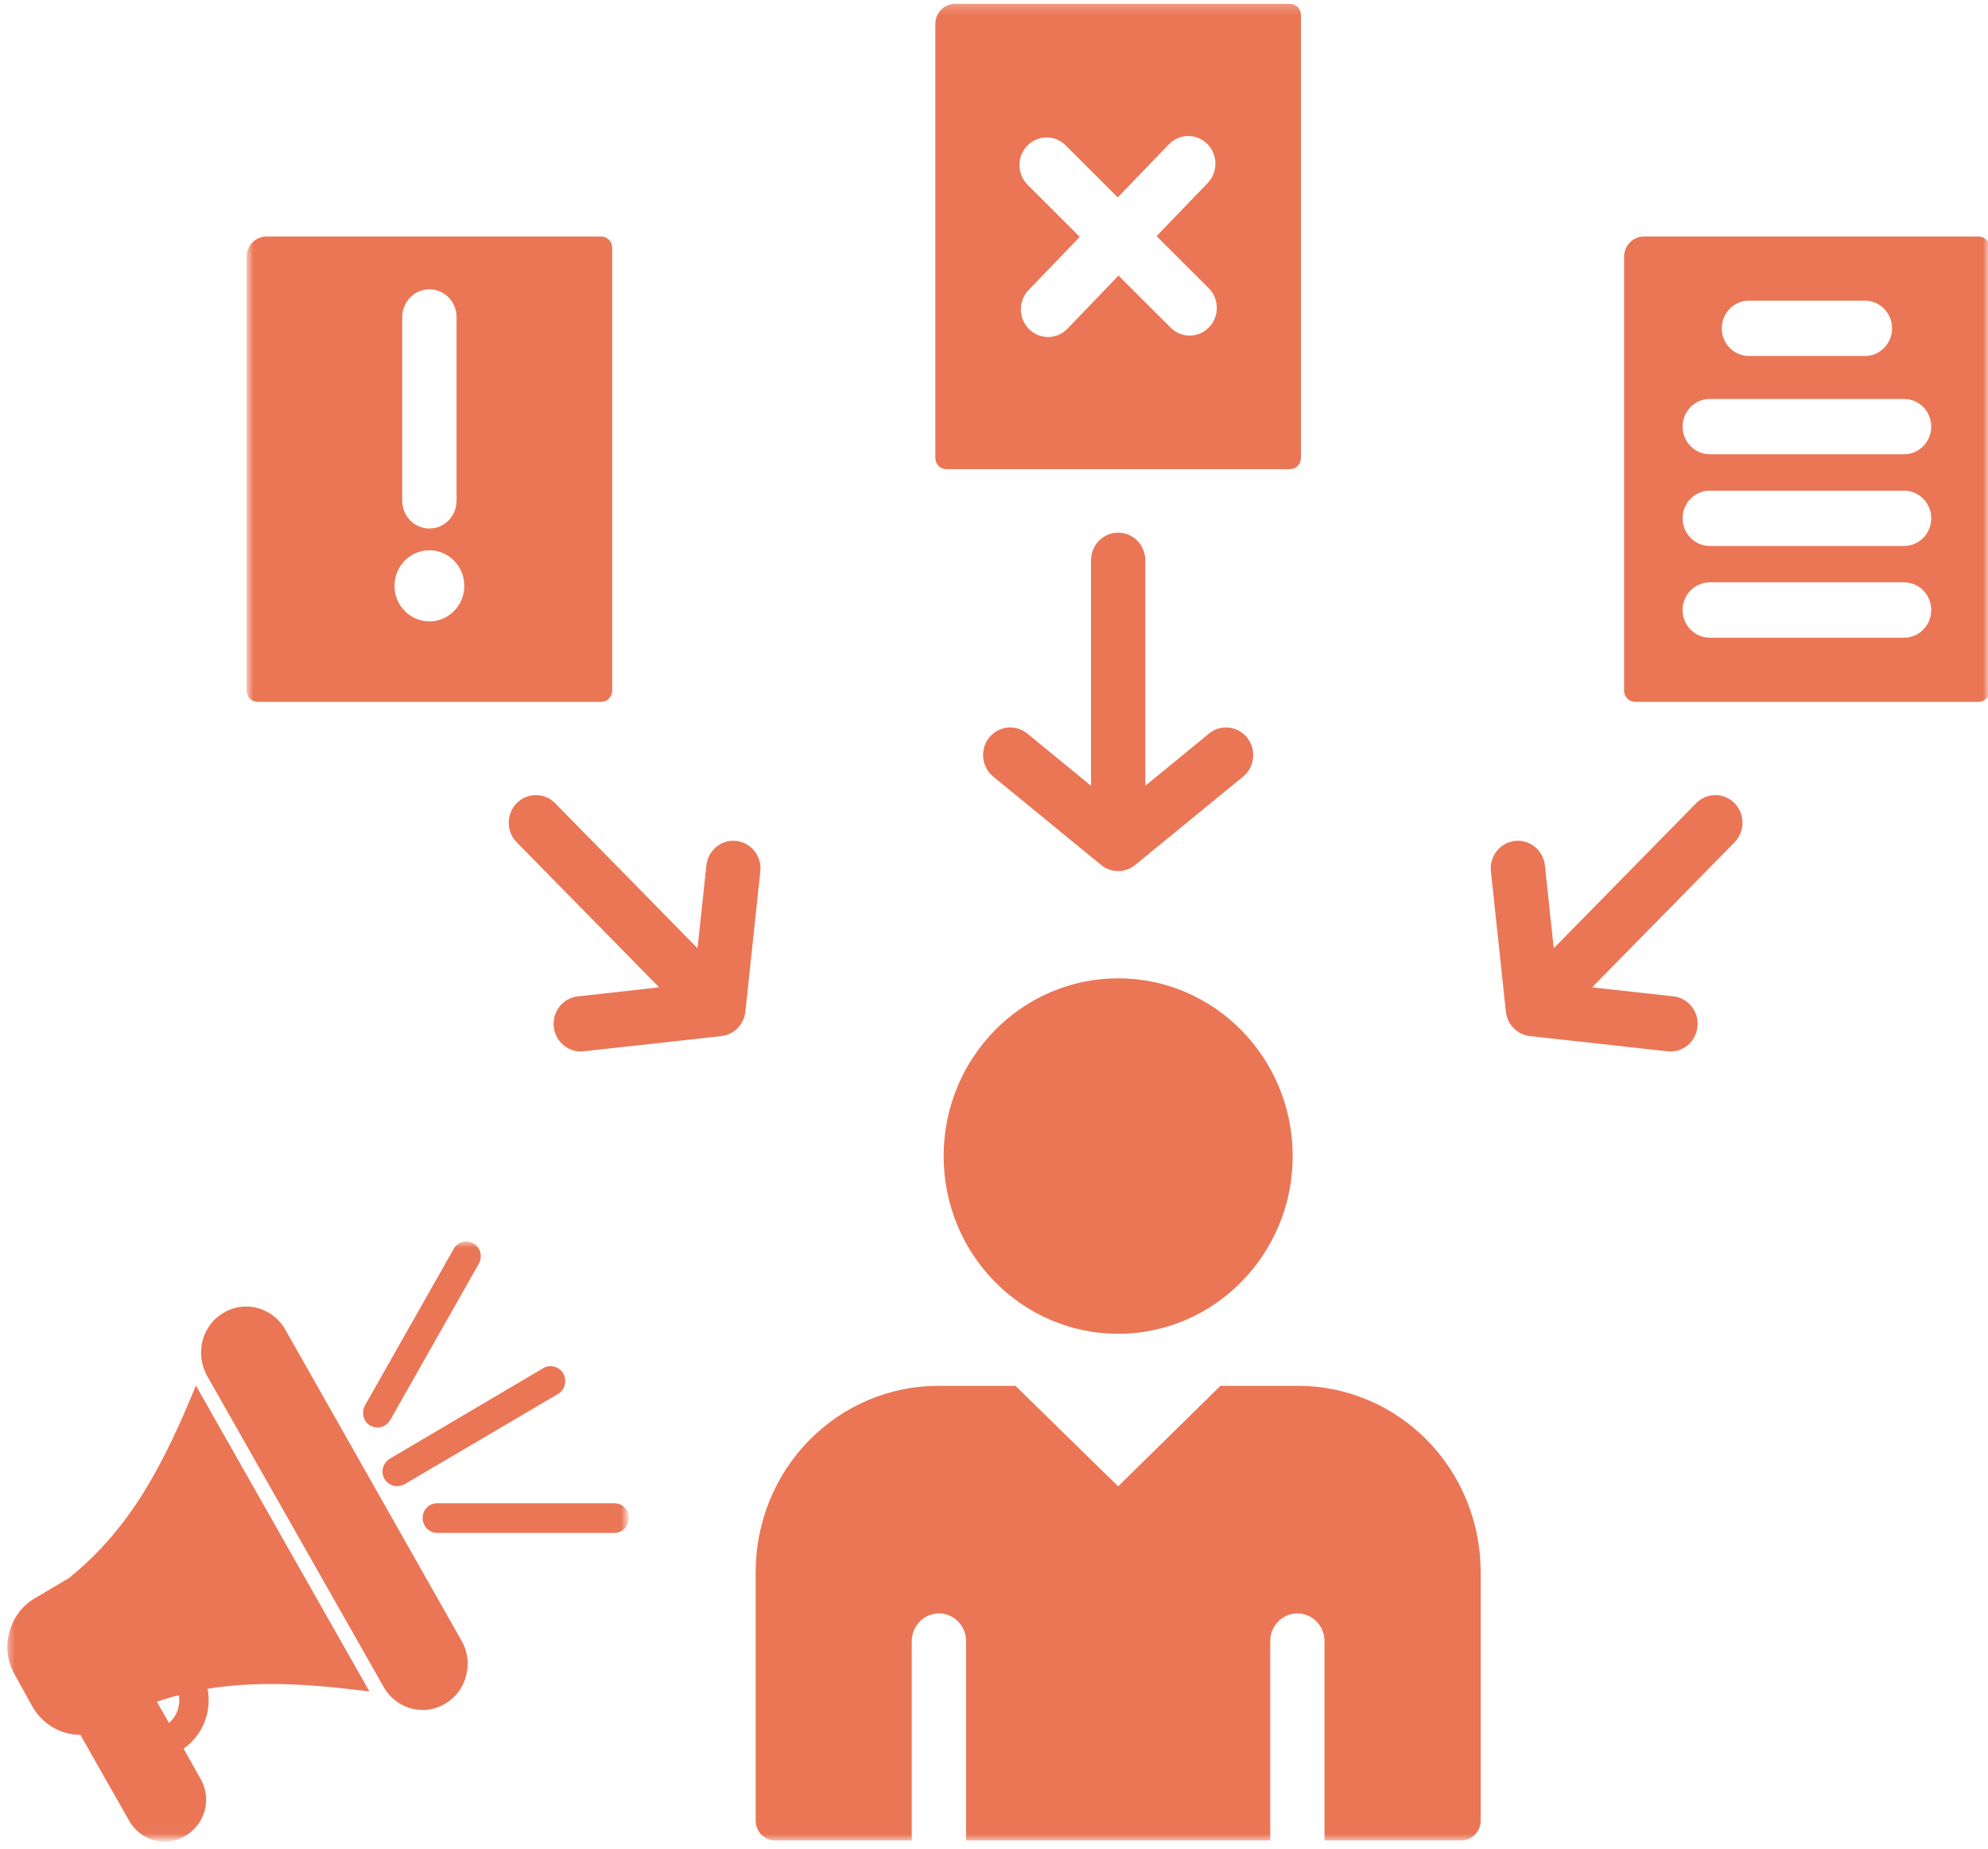
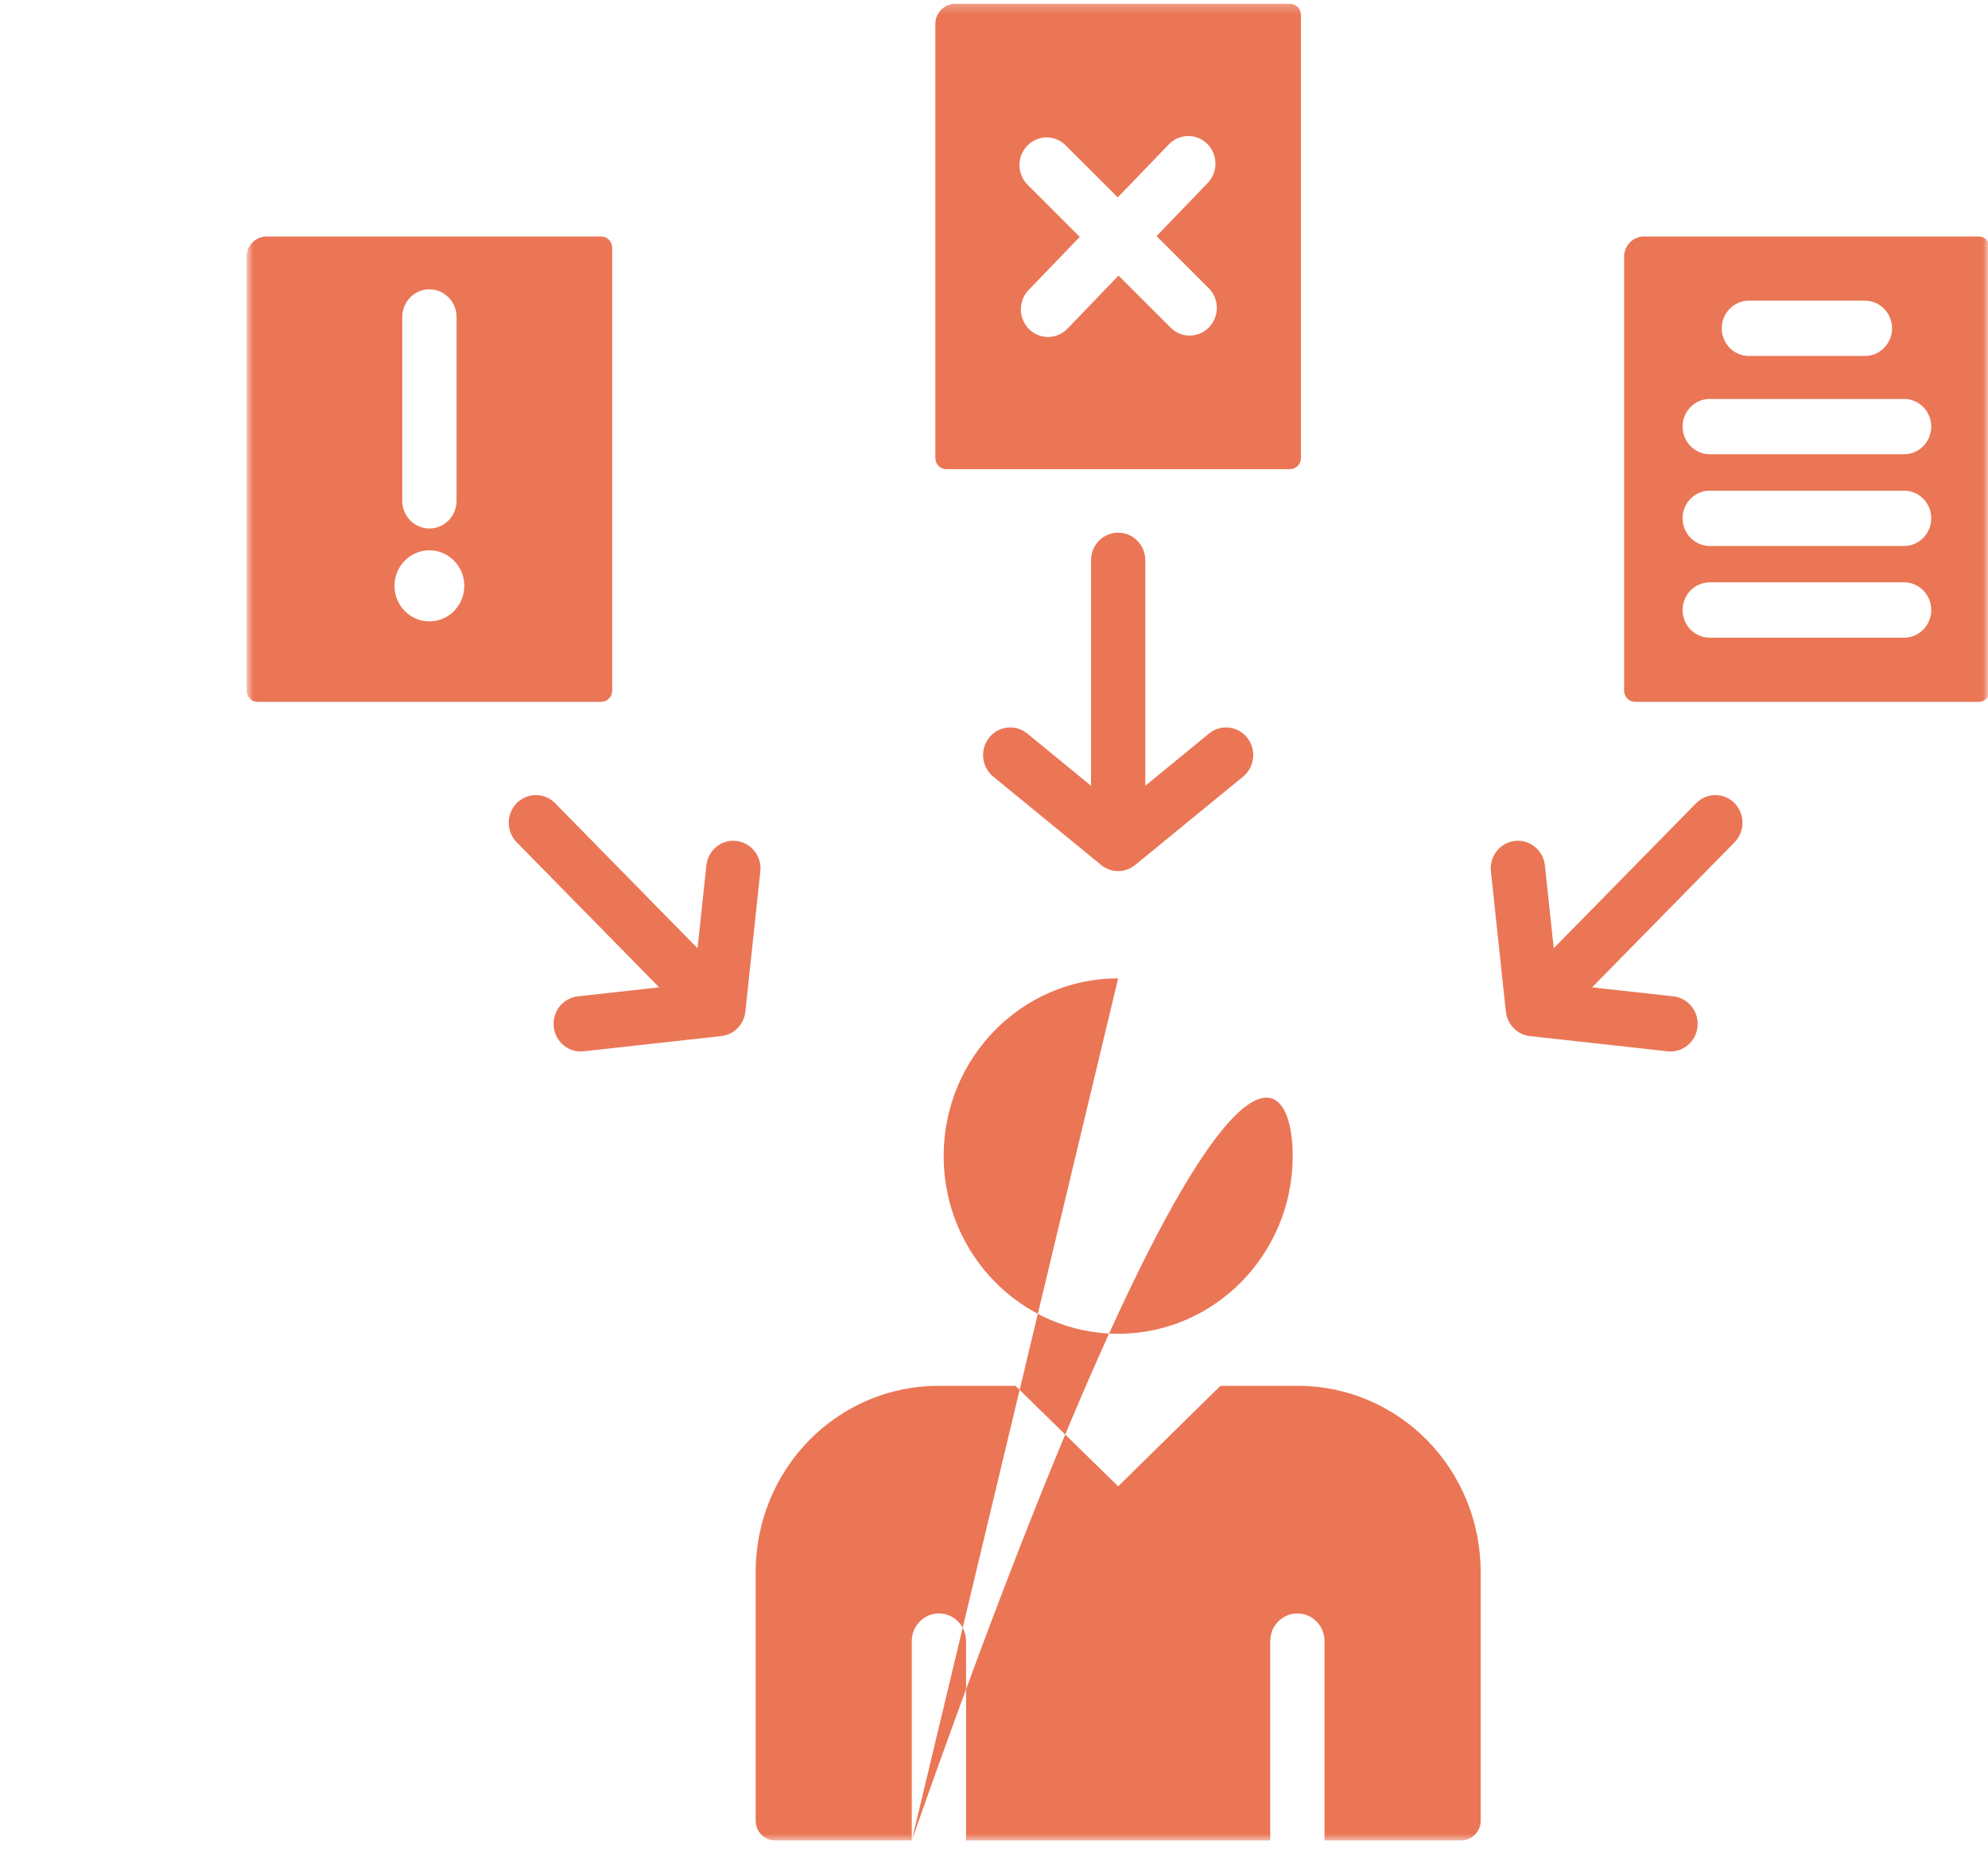
<svg xmlns="http://www.w3.org/2000/svg" width="200" height="186" viewBox="0 0 200 186" fill="none">
  <mask id="mask0_209_133" style="mask-type:luminance" maskUnits="userSpaceOnUse" x="24" y="0" width="176" height="186">
    <path d="M24.818 0.24H200V185.24H24.818V0.24Z" fill="white" />
  </mask>
  <g mask="url(#mask0_209_133)">
-     <path fill-rule="evenodd" clip-rule="evenodd" d="M165.388 23.791H199.063C199.675 23.791 200.174 24.294 200.174 24.918V69.477C200.174 69.774 200.055 70.062 199.848 70.273C199.641 70.488 199.358 70.604 199.063 70.604H164.497C164.205 70.604 163.922 70.488 163.715 70.273C163.508 70.062 163.39 69.774 163.39 69.477V25.825C163.39 24.703 164.286 23.791 165.388 23.791ZM172.007 54.921H191.557C193.065 54.921 194.289 53.673 194.289 52.138C194.289 50.602 193.065 49.359 191.557 49.359H172.007C170.499 49.359 169.274 50.602 169.274 52.138C169.274 53.673 170.499 54.921 172.007 54.921ZM172.007 64.148H191.557C193.065 64.148 194.289 62.9 194.289 61.365C194.289 59.829 193.065 58.581 191.557 58.581H172.007C170.499 58.581 169.274 59.829 169.274 61.365C169.274 62.9 170.499 64.148 172.007 64.148ZM172.007 45.694H191.557C193.065 45.694 194.289 44.447 194.289 42.911C194.289 41.38 193.065 40.132 191.557 40.132H172.007C170.499 40.132 169.274 41.38 169.274 42.911C169.274 44.447 170.499 45.694 172.007 45.694ZM175.944 35.809H187.62C189.123 35.809 190.348 34.566 190.348 33.03C190.348 31.495 189.123 30.247 187.62 30.247H175.944C174.436 30.247 173.215 31.495 173.215 33.03C173.215 34.566 174.436 35.809 175.944 35.809ZM96.1 0.382H129.775C130.387 0.382 130.881 0.885 130.881 1.509V46.068C130.881 46.369 130.763 46.653 130.556 46.868C130.349 47.079 130.066 47.195 129.775 47.195H95.209C94.913 47.195 94.63 47.079 94.423 46.868C94.216 46.653 94.098 46.369 94.098 46.068V2.416C94.098 1.294 94.993 0.382 96.1 0.382ZM108.629 23.829L103.484 29.172C102.428 30.265 102.445 32.028 103.522 33.103C104.599 34.179 106.331 34.162 107.387 33.065L112.528 27.722L117.774 32.962C118.851 34.037 120.583 34.02 121.635 32.923C122.691 31.826 122.674 30.062 121.597 28.987L116.355 23.752L121.496 18.41C122.552 17.313 122.535 15.549 121.458 14.478C120.38 13.403 118.653 13.42 117.597 14.517L112.452 19.855L107.205 14.62C106.132 13.544 104.401 13.562 103.345 14.659C102.289 15.751 102.305 17.515 103.383 18.59L108.629 23.829ZM26.808 23.791H60.483C61.095 23.791 61.589 24.294 61.589 24.918V69.477C61.589 69.774 61.475 70.062 61.264 70.273C61.057 70.488 60.778 70.604 60.483 70.604H25.917C25.621 70.604 25.342 70.488 25.131 70.273C24.924 70.062 24.81 69.774 24.81 69.477V25.825C24.81 24.703 25.706 23.791 26.808 23.791ZM40.469 31.886V50.383C40.469 51.918 41.694 53.166 43.198 53.166C44.706 53.166 45.931 51.918 45.931 50.383V31.886C45.931 30.351 44.706 29.103 43.198 29.103C41.694 29.103 40.469 30.351 40.469 31.886ZM43.198 62.509C45.136 62.509 46.712 60.909 46.712 58.934C46.712 56.96 45.136 55.355 43.198 55.355C41.263 55.355 39.687 56.96 39.687 58.934C39.687 60.909 41.263 62.509 43.198 62.509ZM115.223 79.044L121.635 73.787C122.809 72.828 124.533 73.017 125.475 74.213C126.421 75.409 126.235 77.164 125.061 78.123L114.201 87.014C113.204 87.832 111.78 87.832 110.779 87.014L99.923 78.123C98.749 77.164 98.559 75.409 99.505 74.213C100.451 73.017 102.17 72.828 103.345 73.787L109.761 79.044V56.362C109.761 54.826 110.982 53.583 112.49 53.583C113.998 53.583 115.223 54.826 115.223 56.362V79.044ZM160.171 99.321L168.354 100.229C169.853 100.392 170.939 101.769 170.774 103.292C170.613 104.819 169.266 105.924 167.766 105.756L153.916 104.225C152.64 104.087 151.635 103.059 151.495 101.76L149.991 87.656C149.827 86.133 150.912 84.756 152.412 84.593C153.911 84.425 155.259 85.531 155.424 87.058L156.311 95.39L170.639 80.794C171.707 79.711 173.435 79.711 174.504 80.794C175.568 81.883 175.568 83.646 174.504 84.73L160.171 99.321ZM66.312 99.321L51.98 84.73C50.915 83.646 50.915 81.883 51.98 80.794C53.048 79.711 54.78 79.711 55.844 80.794L70.173 95.39L71.064 87.058C71.225 85.531 72.576 84.425 74.072 84.593C75.571 84.756 76.657 86.133 76.492 87.656L74.988 101.76C74.853 103.059 73.843 104.087 72.568 104.225L58.717 105.756C57.222 105.924 55.87 104.819 55.709 103.292C55.545 101.769 56.63 100.392 58.13 100.229L66.312 99.321ZM91.728 185.141H77.975C77.455 185.141 76.961 184.93 76.593 184.56C76.226 184.186 76.023 183.683 76.023 183.154V158.114C76.023 153.155 77.958 148.397 81.405 144.887C84.847 141.382 89.519 139.407 94.394 139.407H102.158L112.49 149.516L122.78 139.407H130.59C135.46 139.407 140.132 141.382 143.579 144.887C147.022 148.397 148.961 153.155 148.961 158.114V183.154C148.961 183.683 148.754 184.186 148.386 184.56C148.023 184.93 147.524 185.141 147.009 185.141H133.251V165.087C133.251 163.552 132.026 162.304 130.522 162.304C129.014 162.304 127.789 163.552 127.789 165.087V185.141H97.19V165.087C97.19 163.552 95.969 162.304 94.461 162.304C92.953 162.304 91.728 163.552 91.728 165.087V185.141ZM112.49 98.414C122.18 98.414 130.049 106.423 130.049 116.295C130.049 126.163 122.18 134.172 112.49 134.172C102.8 134.172 94.934 126.163 94.934 116.295C94.934 106.423 102.8 98.414 112.49 98.414Z" fill="#EA7656" />
+     <path fill-rule="evenodd" clip-rule="evenodd" d="M165.388 23.791H199.063C199.675 23.791 200.174 24.294 200.174 24.918V69.477C200.174 69.774 200.055 70.062 199.848 70.273C199.641 70.488 199.358 70.604 199.063 70.604H164.497C164.205 70.604 163.922 70.488 163.715 70.273C163.508 70.062 163.39 69.774 163.39 69.477V25.825C163.39 24.703 164.286 23.791 165.388 23.791ZM172.007 54.921H191.557C193.065 54.921 194.289 53.673 194.289 52.138C194.289 50.602 193.065 49.359 191.557 49.359H172.007C170.499 49.359 169.274 50.602 169.274 52.138C169.274 53.673 170.499 54.921 172.007 54.921ZM172.007 64.148H191.557C193.065 64.148 194.289 62.9 194.289 61.365C194.289 59.829 193.065 58.581 191.557 58.581H172.007C170.499 58.581 169.274 59.829 169.274 61.365C169.274 62.9 170.499 64.148 172.007 64.148ZM172.007 45.694H191.557C193.065 45.694 194.289 44.447 194.289 42.911C194.289 41.38 193.065 40.132 191.557 40.132H172.007C170.499 40.132 169.274 41.38 169.274 42.911C169.274 44.447 170.499 45.694 172.007 45.694ZM175.944 35.809H187.62C189.123 35.809 190.348 34.566 190.348 33.03C190.348 31.495 189.123 30.247 187.62 30.247H175.944C174.436 30.247 173.215 31.495 173.215 33.03C173.215 34.566 174.436 35.809 175.944 35.809ZM96.1 0.382H129.775C130.387 0.382 130.881 0.885 130.881 1.509V46.068C130.881 46.369 130.763 46.653 130.556 46.868C130.349 47.079 130.066 47.195 129.775 47.195H95.209C94.913 47.195 94.63 47.079 94.423 46.868C94.216 46.653 94.098 46.369 94.098 46.068V2.416C94.098 1.294 94.993 0.382 96.1 0.382ZM108.629 23.829L103.484 29.172C102.428 30.265 102.445 32.028 103.522 33.103C104.599 34.179 106.331 34.162 107.387 33.065L112.528 27.722L117.774 32.962C118.851 34.037 120.583 34.02 121.635 32.923C122.691 31.826 122.674 30.062 121.597 28.987L116.355 23.752L121.496 18.41C122.552 17.313 122.535 15.549 121.458 14.478C120.38 13.403 118.653 13.42 117.597 14.517L112.452 19.855L107.205 14.62C106.132 13.544 104.401 13.562 103.345 14.659C102.289 15.751 102.305 17.515 103.383 18.59L108.629 23.829ZM26.808 23.791H60.483C61.095 23.791 61.589 24.294 61.589 24.918V69.477C61.589 69.774 61.475 70.062 61.264 70.273C61.057 70.488 60.778 70.604 60.483 70.604H25.917C25.621 70.604 25.342 70.488 25.131 70.273C24.924 70.062 24.81 69.774 24.81 69.477V25.825C24.81 24.703 25.706 23.791 26.808 23.791ZM40.469 31.886V50.383C40.469 51.918 41.694 53.166 43.198 53.166C44.706 53.166 45.931 51.918 45.931 50.383V31.886C45.931 30.351 44.706 29.103 43.198 29.103C41.694 29.103 40.469 30.351 40.469 31.886ZM43.198 62.509C45.136 62.509 46.712 60.909 46.712 58.934C46.712 56.96 45.136 55.355 43.198 55.355C41.263 55.355 39.687 56.96 39.687 58.934C39.687 60.909 41.263 62.509 43.198 62.509ZM115.223 79.044L121.635 73.787C122.809 72.828 124.533 73.017 125.475 74.213C126.421 75.409 126.235 77.164 125.061 78.123L114.201 87.014C113.204 87.832 111.78 87.832 110.779 87.014L99.923 78.123C98.749 77.164 98.559 75.409 99.505 74.213C100.451 73.017 102.17 72.828 103.345 73.787L109.761 79.044V56.362C109.761 54.826 110.982 53.583 112.49 53.583C113.998 53.583 115.223 54.826 115.223 56.362V79.044ZM160.171 99.321L168.354 100.229C169.853 100.392 170.939 101.769 170.774 103.292C170.613 104.819 169.266 105.924 167.766 105.756L153.916 104.225C152.64 104.087 151.635 103.059 151.495 101.76L149.991 87.656C149.827 86.133 150.912 84.756 152.412 84.593C153.911 84.425 155.259 85.531 155.424 87.058L156.311 95.39L170.639 80.794C171.707 79.711 173.435 79.711 174.504 80.794C175.568 81.883 175.568 83.646 174.504 84.73L160.171 99.321ZM66.312 99.321L51.98 84.73C50.915 83.646 50.915 81.883 51.98 80.794C53.048 79.711 54.78 79.711 55.844 80.794L70.173 95.39L71.064 87.058C71.225 85.531 72.576 84.425 74.072 84.593C75.571 84.756 76.657 86.133 76.492 87.656L74.988 101.76C74.853 103.059 73.843 104.087 72.568 104.225L58.717 105.756C57.222 105.924 55.87 104.819 55.709 103.292C55.545 101.769 56.63 100.392 58.13 100.229L66.312 99.321ZM91.728 185.141H77.975C77.455 185.141 76.961 184.93 76.593 184.56C76.226 184.186 76.023 183.683 76.023 183.154V158.114C76.023 153.155 77.958 148.397 81.405 144.887C84.847 141.382 89.519 139.407 94.394 139.407H102.158L112.49 149.516L122.78 139.407H130.59C135.46 139.407 140.132 141.382 143.579 144.887C147.022 148.397 148.961 153.155 148.961 158.114V183.154C148.961 183.683 148.754 184.186 148.386 184.56C148.023 184.93 147.524 185.141 147.009 185.141H133.251V165.087C133.251 163.552 132.026 162.304 130.522 162.304C129.014 162.304 127.789 163.552 127.789 165.087V185.141H97.19V165.087C97.19 163.552 95.969 162.304 94.461 162.304C92.953 162.304 91.728 163.552 91.728 165.087V185.141ZC122.18 98.414 130.049 106.423 130.049 116.295C130.049 126.163 122.18 134.172 112.49 134.172C102.8 134.172 94.934 126.163 94.934 116.295C94.934 106.423 102.8 98.414 112.49 98.414Z" fill="#EA7656" />
  </g>
  <mask id="mask1_209_133" style="mask-type:luminance" maskUnits="userSpaceOnUse" x="0" y="124" width="63" height="61">
-     <path d="M0.534 124.845H62.983V184.959H0.534V124.845Z" fill="white" />
-   </mask>
+     </mask>
  <g mask="url(#mask1_209_133)">
    <path fill-rule="evenodd" clip-rule="evenodd" d="M8.086 174.516C6.11 174.516 4.276 173.436 3.284 171.715L1.488 168.468C0.753 167.199 0.534 165.668 0.939 164.214C1.307 162.755 2.223 161.525 3.503 160.777L6.916 158.759C13.185 153.718 16.484 147.223 19.711 139.381L37.165 170.15C33.828 169.737 30.567 169.401 27.302 169.401C25.029 169.401 22.905 169.552 20.885 169.887C21.325 172.167 20.408 174.554 18.465 175.901L20.189 178.964C20.738 179.931 20.885 181.054 20.594 182.134C20.298 183.218 19.601 184.112 18.651 184.676C18.026 185.05 17.291 185.274 16.56 185.274C15.094 185.274 13.734 184.452 13.003 183.179L8.086 174.516ZM61.809 154.204H43.987C43.18 154.204 42.521 153.533 42.521 152.711C42.521 151.851 43.18 151.219 43.987 151.219H61.809C62.615 151.219 63.274 151.851 63.274 152.711C63.274 153.533 62.615 154.204 61.809 154.204ZM39.953 149.498C39.442 149.498 38.965 149.24 38.669 148.754C38.268 148.044 38.525 147.145 39.222 146.737L54.657 137.626C55.354 137.213 56.271 137.475 56.676 138.185C57.078 138.895 56.82 139.828 56.123 140.237L40.688 149.313C40.468 149.425 40.211 149.498 39.953 149.498ZM37.972 143.601C37.718 143.601 37.499 143.523 37.241 143.411C36.544 143.003 36.325 142.069 36.726 141.36L45.639 125.638C46.04 124.928 46.923 124.67 47.616 125.078C48.351 125.487 48.57 126.425 48.169 127.13L39.256 142.852C38.965 143.338 38.487 143.601 37.972 143.601ZM17.988 170.524C17.257 170.709 16.522 170.933 15.787 171.195L16.999 173.324C17.806 172.614 18.174 171.569 17.988 170.524ZM42.521 172.017C40.908 172.017 39.404 171.122 38.597 169.702L20.814 138.37C20.227 137.29 20.079 136.056 20.374 134.86C20.704 133.668 21.435 132.658 22.499 132.06C23.158 131.651 23.965 131.427 24.738 131.427C26.385 131.427 27.889 132.322 28.696 133.742L46.446 165.07C47.066 166.154 47.214 167.384 46.885 168.58C46.589 169.775 45.82 170.782 44.794 171.38C44.097 171.793 43.328 172.017 42.521 172.017Z" fill="#EA7656" />
  </g>
</svg>